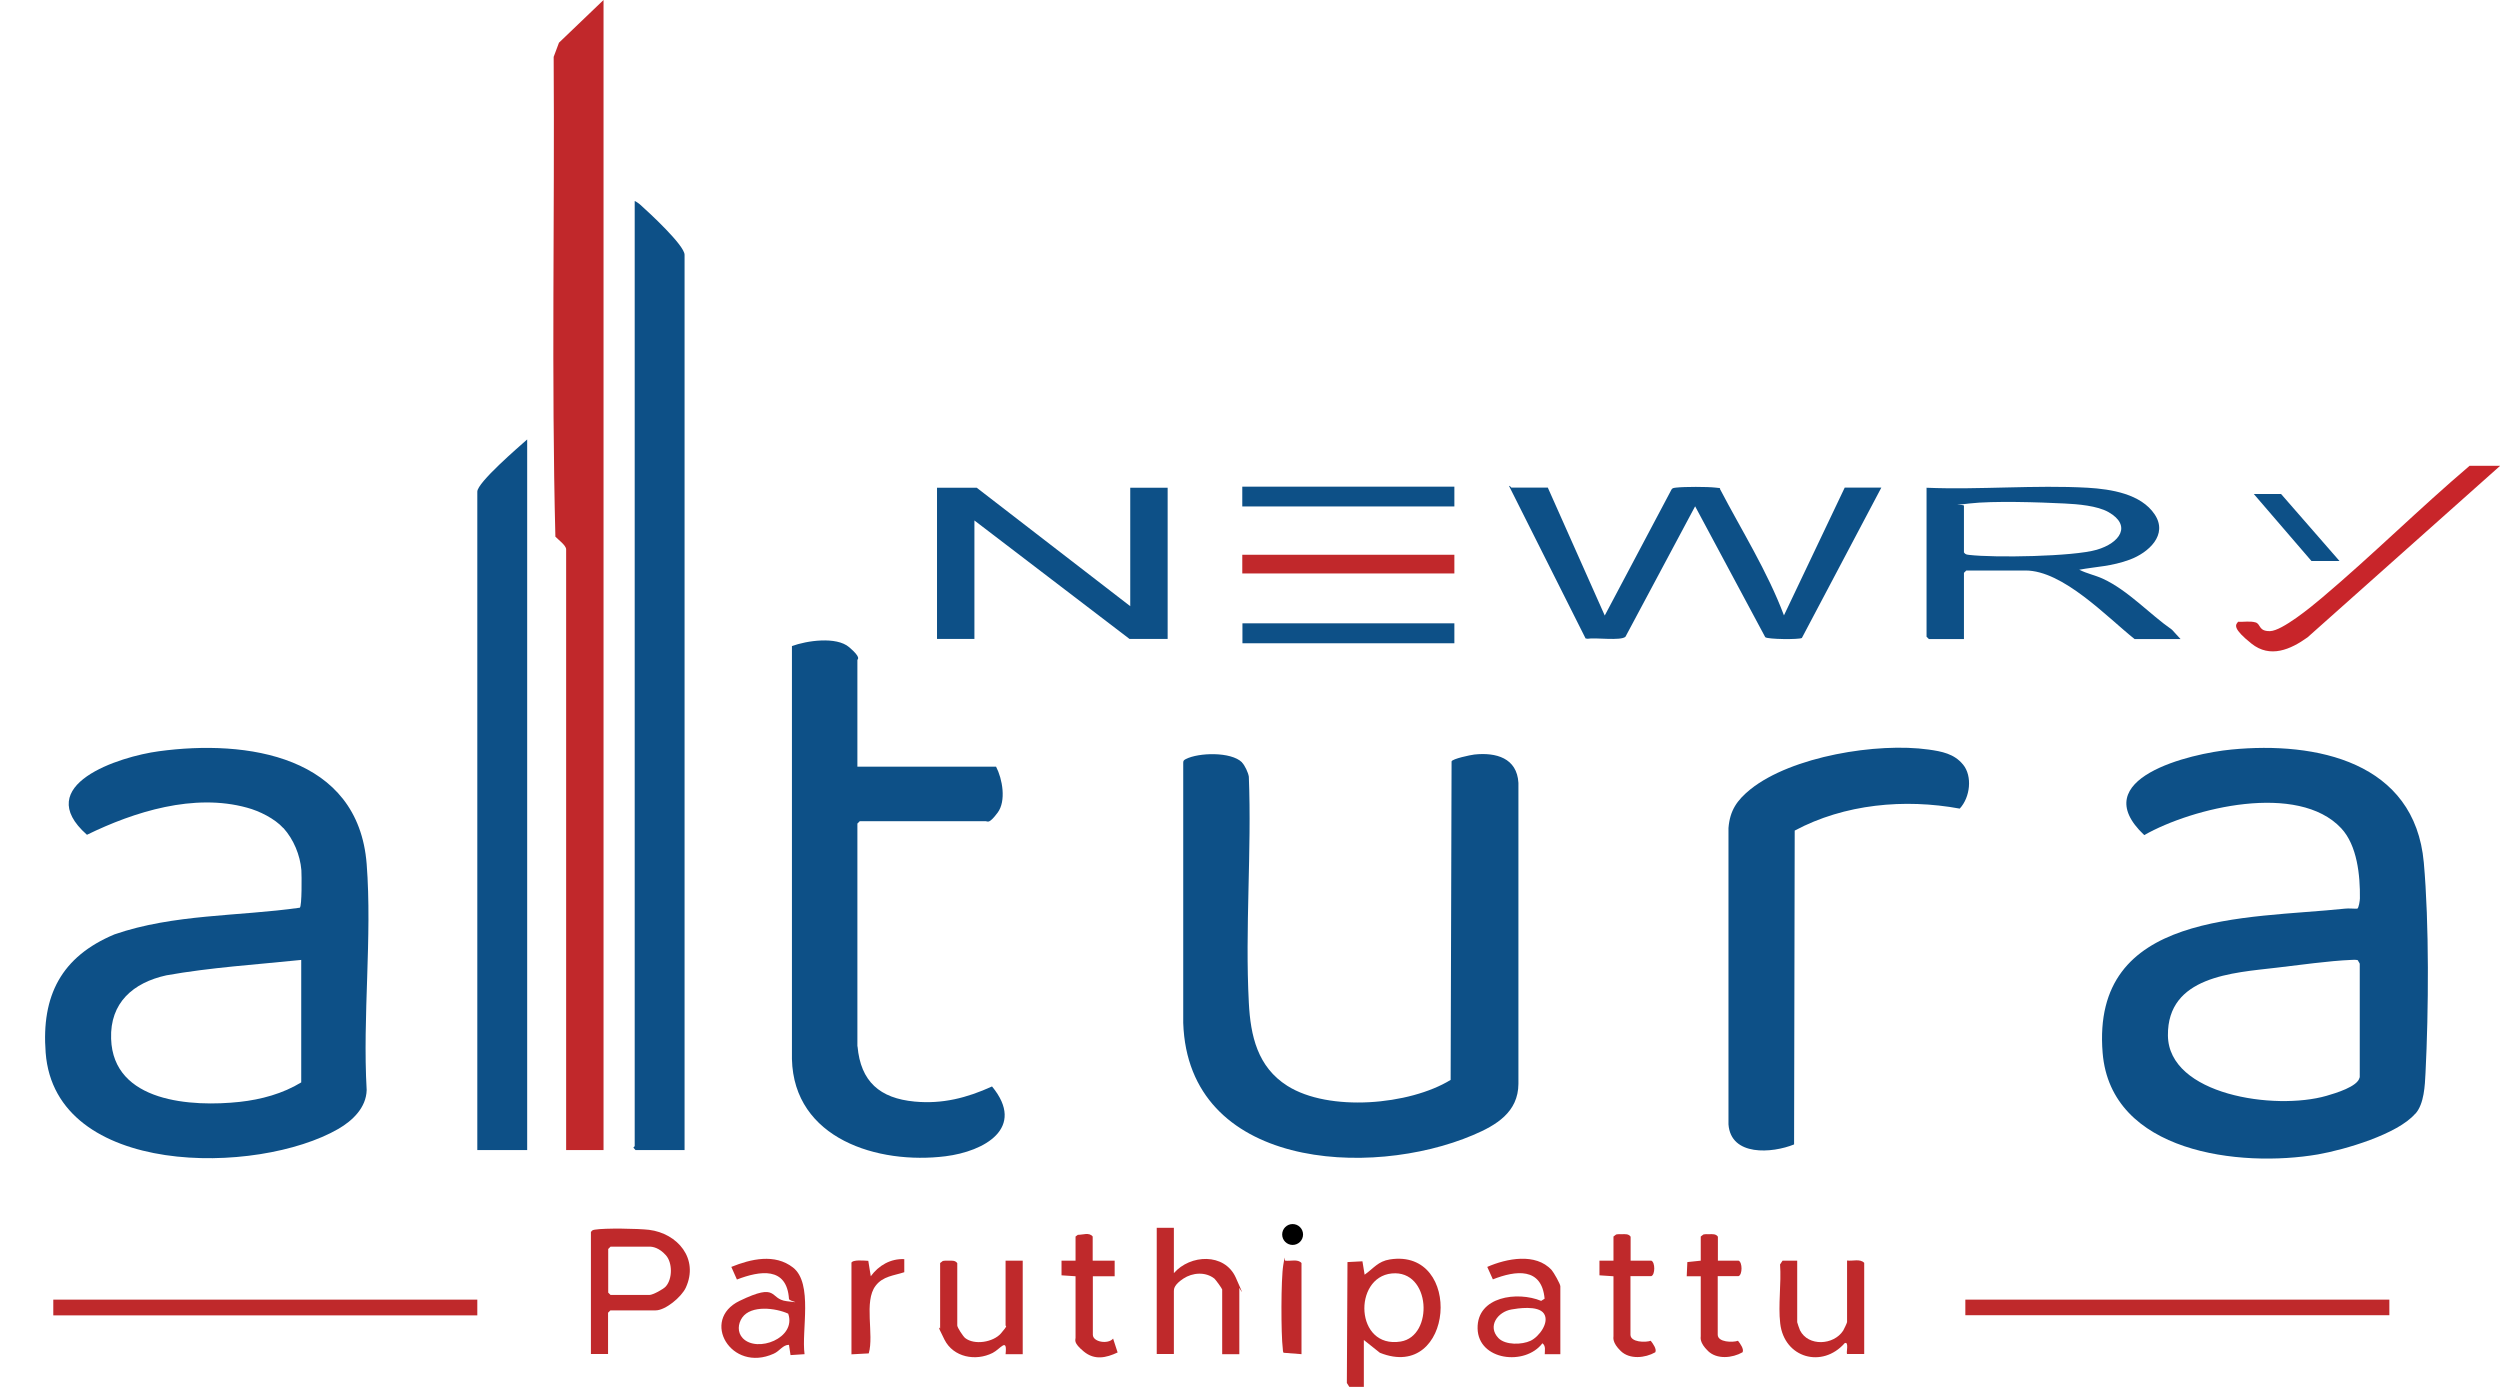
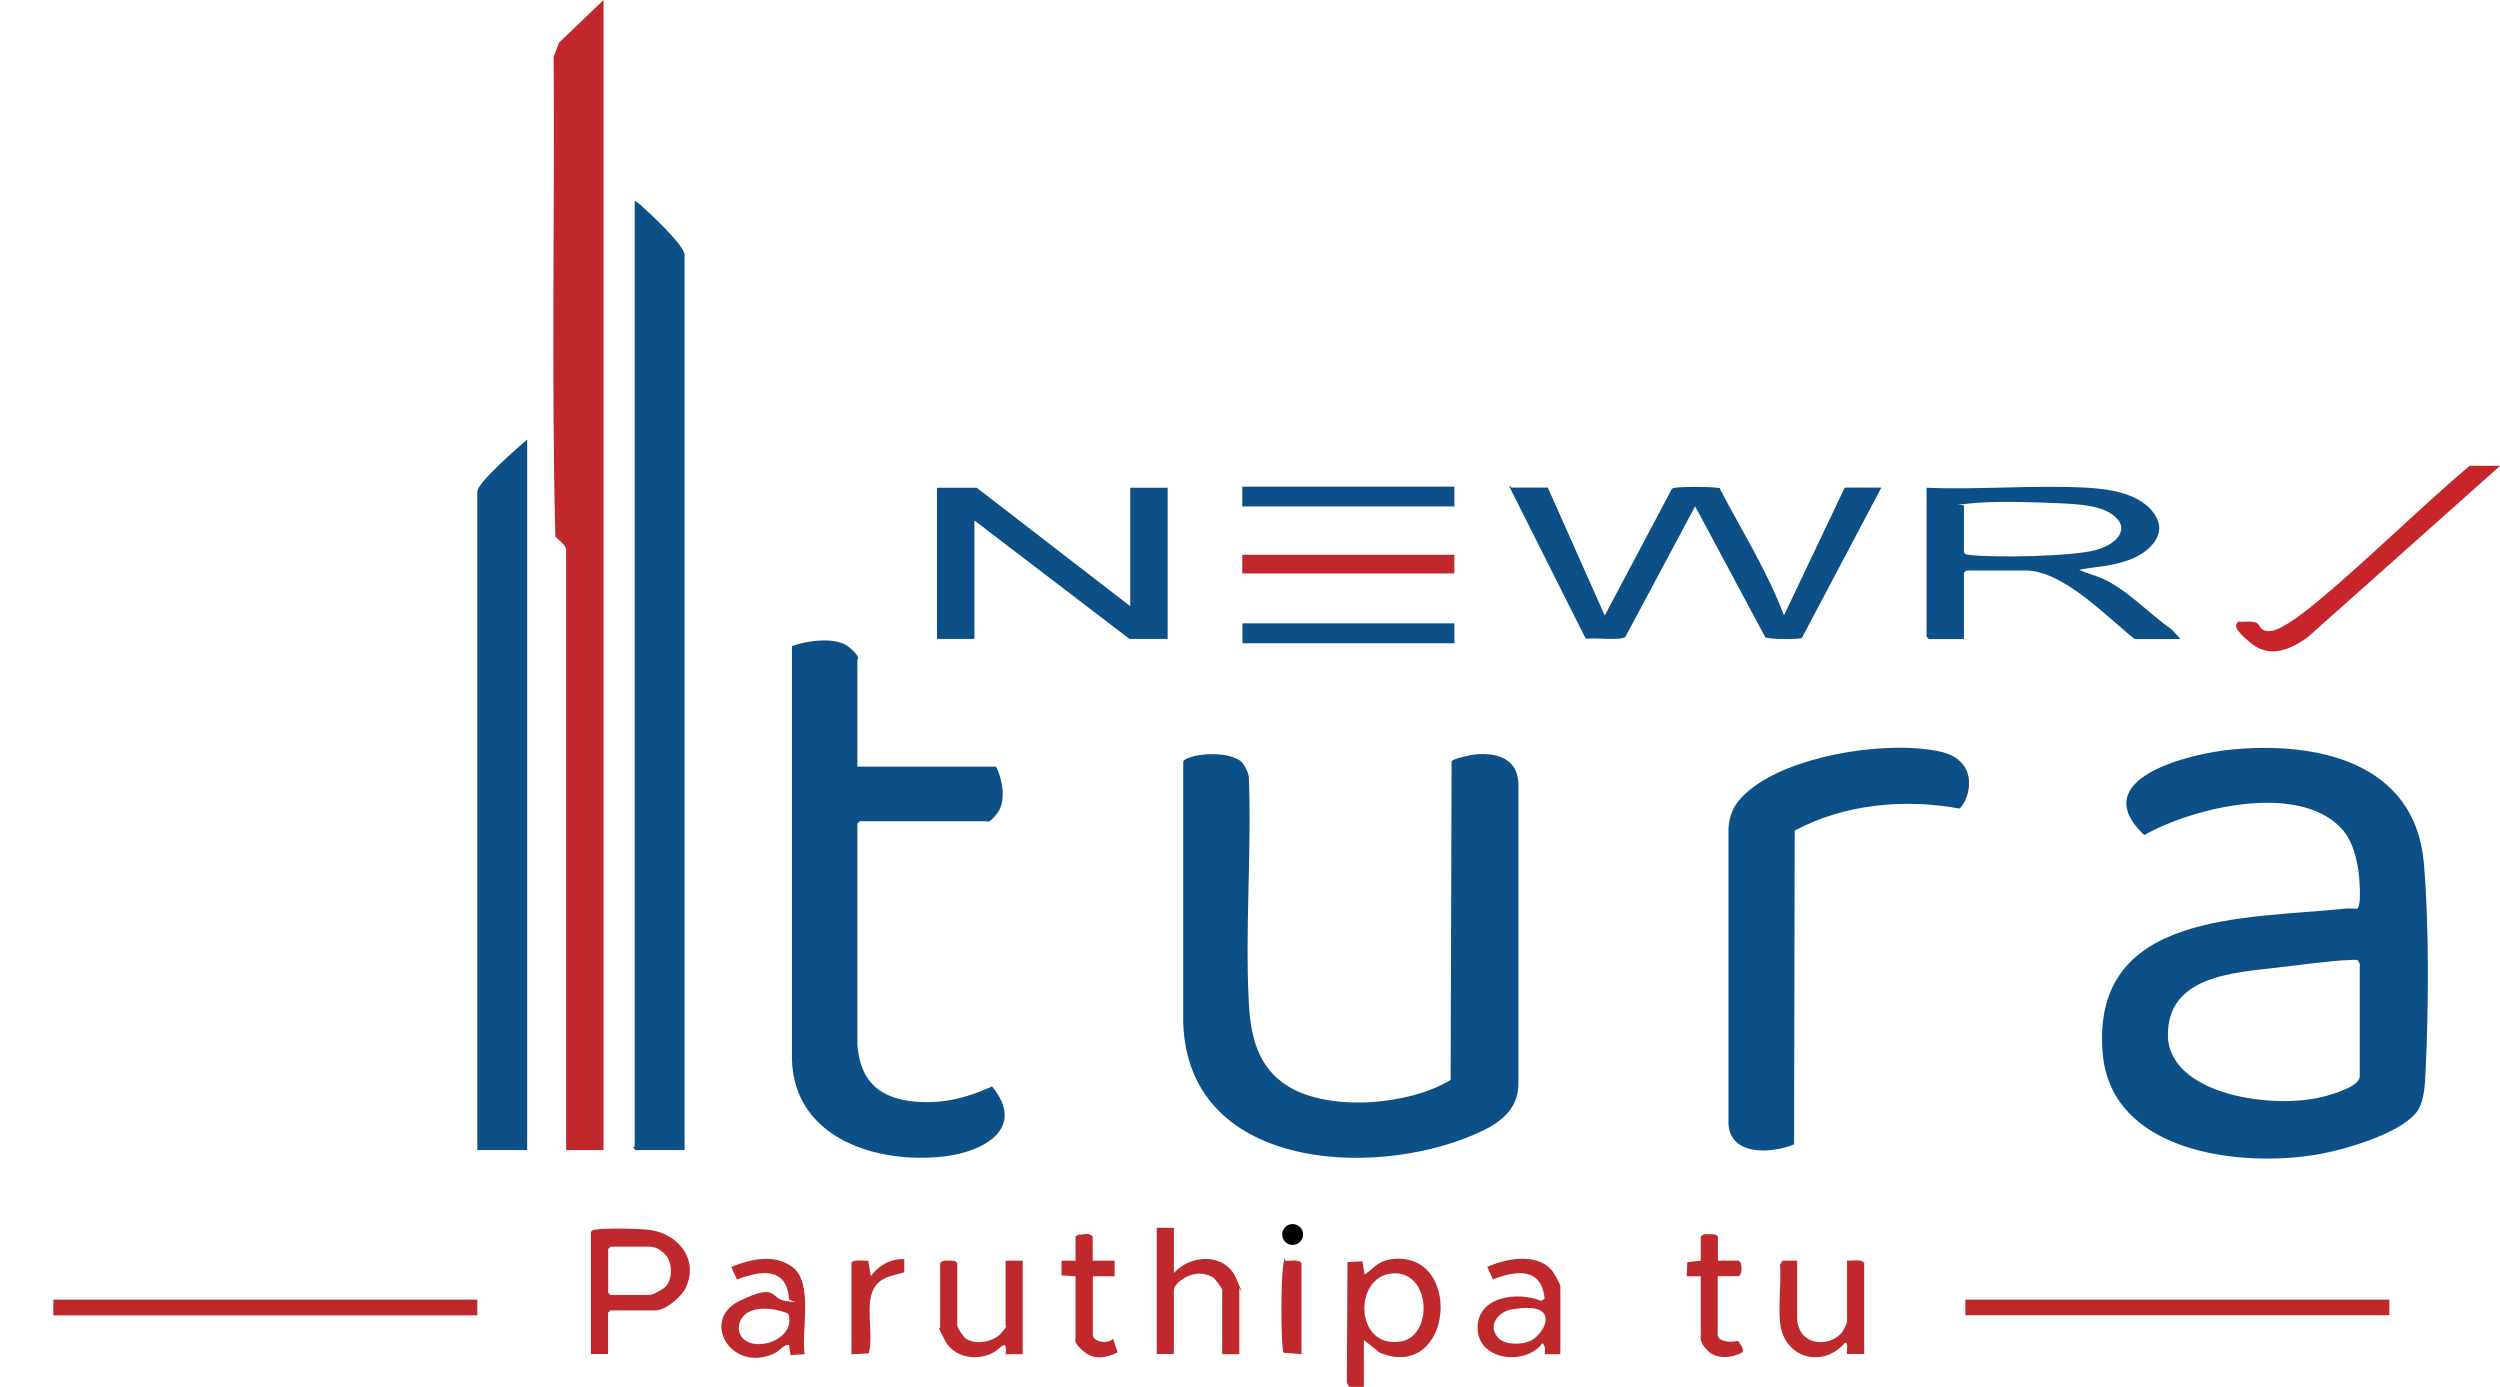
<svg xmlns="http://www.w3.org/2000/svg" id="Layer_1" version="1.1" viewBox="0 0 1604.3 890">
  <defs>
    <style>
      .st0 {
        fill: #0d5087;
      }

      .st1 {
        fill: #bf292b;
      }

      .st2 {
        fill: #c8252a;
      }

      .st3 {
        fill: #c1282b;
      }
    </style>
  </defs>
  <path class="st0" d="M797,489.3c1.8,1.8,4,6.5,4.4,9.1,1.9,47.8-2.5,97.5,0,145.1,1.1,21.3,5.6,41.2,24.7,53.3,26.7,16.9,78.4,12.4,104.8-3.8l.6-204.4c.6-1.7,12.1-4.1,14.6-4.4,13.9-1.5,27.4,2.2,28.3,18.2v193.1c-.1,18.2-14.2,26.6-29.1,32.9-66.1,28.1-182.9,21.5-186-72v-167c0-1.4.6-1.7,1.7-2.3,8.2-4.2,29-4.8,36,2.1Z" />
  <path class="st0" d="M550.3,671.5c2,22.6,14.3,33.3,36.6,35.4,17.9,1.7,33.7-2.4,49.7-9.7,22,26.7-5,41.7-29.9,44.8-43.2,5.4-97.3-11.1-98.5-62.4v-265c9.5-3.5,28.5-6.3,36.7.7s5.3,7.7,5.3,8.2v68.5h89c4.1,7.9,6.6,22,1,29.5s-6.3,5.5-7.5,5.5h-81l-1.5,1.5v143Z" />
-   <path class="st0" d="M181.8,531.4c-5.5-6.1-15.4-11-23.3-13.1-34-9.4-72.2,2.5-102.7,17.4-36.2-32,20.8-50.2,46.1-53.6,56.5-7.7,128,2.8,133.4,72.4,3.6,46.7-2.7,97.8,0,145-.3,11.3-9,19.6-18.1,24.9-51.9,30-181.9,31.2-187.9-48.9-2.8-36.5,10-61.6,44.2-75.9,38-13.1,79.4-11.5,118.9-17.1,1.4-1,1.2-20.9,1-24.1-.8-9.7-5-19.8-11.5-27ZM193.3,616c-28.9,3-58.1,4.8-86.6,9.9-21.2,4.7-36.2,17.5-35.4,40.7,1.3,41,52,43.8,82.5,40.5,13.8-1.5,27.7-5.3,39.5-12.5v-78.5Z" />
  <path class="st3" d="M387.3,738h-24v-385.5c0-2.5-5.2-6.3-6.9-8.1-2.6-102.3-.4-205.3-1.1-307.9l3.4-9.1L387.3,0v738Z" />
  <path class="st0" d="M407.3,129c.1-.2,3.2,1.9,3.6,2.4,5.5,4.9,28.4,26,28.4,32.1v574.5h-31.5l-1.3-1.5c0-.4.8-.8.8-1V129Z" />
  <path class="st0" d="M338.3,738h-32v-422.5c0-5.9,26.5-28.6,32-33.5v456Z" />
  <g>
    <path class="st0" d="M1549.9,714.7c-11.4,13.2-45.3,23.1-62.4,26.1-50,8.6-133-1-138.2-65.2-7.4-91,91.9-85.8,155.5-92.5,2.6-.3,5.3.1,7.9,0,1-.3,1.7-5.4,1.7-6.6.2-14.6-1.7-34-12-45-27.7-29.6-95.2-13.3-126.4,4.4-38.4-36.3,29.7-52.4,55.9-54.9,54.5-5.3,117.7,7.8,123.5,72.5,3.5,39.2,3.1,95.3,1.1,135-.4,8.2-.9,19.8-6.4,26.1ZM1514.3,691.5v-73c0-.4-1-1.6-1.2-2.3-1.4-.4-2.9-.3-4.3-.2-14.6.6-33.1,3.3-48,5-28,3.3-70,5.4-69.6,43.5s68.5,48.3,101.8,38.7c5.5-1.6,20.2-5.9,21.2-11.8Z" />
    <path class="st0" d="M1259.7,490.6c6.2,7.5,4.6,21.1-2.1,28.3-35.4-6.5-73.9-3-105.9,14.1l-.4,201.4c-14,5.7-40.6,7.8-42.1-12.9v-190.1c.9-11.4,5.5-17.9,14.1-24.9,26.5-21.2,81.4-30.1,114.3-25.5,8.5,1.2,16.4,2.7,22,9.5Z" />
  </g>
  <rect class="st1" x="1261.2" y="834" width="272.1" height="10" />
  <rect class="st1" x="34.2" y="834" width="272.1" height="10.1" />
  <path class="st0" d="M993.3,313l36.5,82,42.6-80.4c.7-1.6,1.9-1.5,3.3-1.7,5.3-.6,19.8-.6,25.1,0s2.2,0,3,1c14,26.8,30.3,52.6,41,81l39-82h23.5l-51,96.5c-1.8,1.1-22,.9-23.5-.5l-45-84-44.7,83.7c-2.9,2.8-19.5.4-24.3,1.3l-1.3-.2-49.1-97.8c.4-.5,1.3,1,1.5,1h23.5Z" />
  <polygon class="st0" points="626.8 313 725.3 389 725.3 313 749.3 313 749.3 410 724.8 410 625.3 334 625.3 410 601.3 410 601.3 313 626.8 313" />
  <path class="st0" d="M1236.3,313c34,1.4,69.6-1.9,103.5,0,14.9.9,34.1,3.9,42.9,17.1s-4.1,24.6-15.9,29-21.7,4.5-32.5,6.5c4.9,2.5,10.2,3.5,15.2,5.8,16.2,7.5,29.7,22.5,44.3,32.7l5.5,6h-29.5c-17.9-14.3-45.9-44-70-44h-38l-1.5,1.5v42.5h-22.5l-1.5-1.5v-95.5ZM1260.3,324.5v30c.9,1.4,2,1.4,3.4,1.6,16.2,1.9,66.7,1.1,81.8-3.3s22.5-15.6,7.7-24.1c-7.3-4.2-20-5.2-28.4-5.6-16.2-.8-45.7-1.8-61.1,0s-2.6.1-3.4,1.6Z" />
  <path class="st2" d="M1604.3,299l-123.5,110c-10.9,7.8-24,13.6-36,4s-10.5-12-8.5-14c3.6.2,7.6-.6,11.1.4s1.8,5.8,9.4,5.6,26.2-15.4,33.5-21.6c32.2-27.2,62.4-57.2,94.5-84.5h19.5Z" />
  <rect class="st0" x="797.2" y="312.3" width="136.1" height="12.7" />
  <rect class="st0" x="797.3" y="400" width="136" height="12.8" />
  <rect class="st3" x="797.2" y="356" width="136.1" height="12" />
-   <polygon class="st0" points="1501.3 360 1483.3 360 1446.3 317 1463.8 317 1501.3 360" />
  <path class="st1" d="M875.3,890h-9.4c0-.1-1.6-2.5-1.6-2.5l.4-77.6,9.6-.5,1.4,8.6c5.8-4.1,8.6-8.6,16.2-9.8,47.4-7.4,41.2,79-6.4,59.9l-10.3-8.2v30ZM893.1,817.2c-24.9,2.5-23.6,48.4,5.7,43.7,21.4-3.4,19.5-46.2-5.7-43.7Z" />
  <path class="st1" d="M379.3,790.5c.7-1.1,1.3-1.2,2.4-1.4,6.4-1.1,27.9-.7,34.8.1,18.4,2.3,32.1,18.6,23.6,37.1-2.7,5.9-13,14.6-19.4,14.6h-29l-1.5,1.5v26.5h-11v-78.5ZM391.8,800l-1.5,1.5v28l1.5,1.5h25c2.1,0,9-3.7,10.5-5.5,4.3-4.9,4.3-15.2,0-20s-8.4-5.5-10.5-5.5h-25Z" />
  <path class="st1" d="M753.3,788v29c10.5-12.1,32.5-13.1,39.7,2.8s2.3,6.4,2.3,6.7v42.5h-11v-41.5c0-.5-4.1-6.2-5-7-5.7-4.5-14-3.9-19.9,0s-6.1,6.6-6.1,7.9v40.5h-11v-81h11Z" />
  <path class="st1" d="M1001.3,869h-10c0-2.4.8-5.3-1.5-7-11.1,14.7-41.2,11.1-41.6-9.5-.4-20.6,25.6-24,40.8-17.7l2.2-1.4c-1.8-20.3-18.5-18.2-33.2-12.4l-3.6-8c12.3-5.4,31.1-9.2,41.3,2,1.3,1.4,5.6,9,5.6,10.4v43.5ZM961.6,858.7c4.5,4.6,15.1,4.3,20.6,1.7s12.3-11.8,8.6-17.4-17.4-3.3-20.8-2.7c-8.9,1.5-15.7,10.8-8.4,18.4Z" />
  <path class="st1" d="M508.9,813.4c13,10.2,5.3,40.6,7.4,55.6l-9,.6-1-6.6c-4,0-5.9,4-9.8,5.7-27.4,12.4-47.2-21.7-21.9-33.9s18.7-1.2,30.2.2,1.6.2,1.5-1.5c-1.4-20.8-18.6-18.1-33.4-12.4l-3.6-8.1c12.6-5.1,27.9-8.7,39.6.4ZM476.6,858.7c9.2,9.7,34.7,0,29.2-15.7-8.1-3.7-23.8-5.6-29.5,2.5-2.8,4-3.2,9.5.3,13.2Z" />
  <path class="st1" d="M1153.3,809v39.5c0,.3,1.5,4.6,1.8,5.2,5.3,10.5,21.6,9.6,27.7.2.5-.8,2.5-5,2.5-5.5v-39.5c3.6.5,8.4-1.3,11,1.5v58.5h-11c-.7-.7,1.4-8.2-1.5-7-14.4,16.4-38.8,9.6-41.4-12.6-1.4-11.9.8-25.8-.1-37.9l1.6-2.4h9.4Z" />
  <path class="st1" d="M645.3,809h11v60h-11c1.2-11.1-3.2-3.4-8.3-.8-10.9,5.5-25.2,2.8-30.9-8.5s-2.8-6.8-2.8-7.2v-42l1.7-1.3c1.3-.3,2.6-.2,3.8-.2,2,0,4.2-.3,5.5,1.6v40c0,1.3,3.7,6.9,5,8,6,4.8,18.1,2.7,23-2.9s3-4.7,3-5v-41.5Z" />
-   <path class="st1" d="M1046.3,809h13.4c2.5,1,2.5,9,0,9.9h-13.4v37.6c0,4.9,9.6,5.1,13,3.9,1.3,1.6,4.1,5.5,2.9,7.4-6.5,3.7-16.4,4.7-22.1-.8s-4.7-8.8-4.7-9.5v-38.5l-9-.6v-9.4s9,0,9,0v-15.5l1.7-1.3c1.3-.3,2.6-.2,3.8-.2,2,0,4.2-.3,5.5,1.6v15.5Z" />
  <path class="st1" d="M1102.3,809h13.4c2.5,1,2.5,9,0,9.9h-13.4v37.6c0,4.9,9.6,5.1,13,3.9,1.3,1.6,4.1,5.5,2.9,7.4-6.5,3.7-16.4,4.7-22.1-.8s-4.7-8.8-4.7-9.5v-38.5h-9s.4-9.1.4-9.1l8.6-.9v-15.5l1.7-1.3c1.3-.3,2.6-.2,3.8-.2,2,0,4.2-.3,5.5,1.6v15.5Z" />
  <path class="st1" d="M701.3,809h14v10h-14v37.5c0,4.8,9.9,6.3,13,2.5l2.9,8.9c-7.4,3.5-14.8,5.1-21.7-.6s-5.3-7.3-5.3-8.8v-39.5l-9-.6v-9.4s9,0,9,0v-15.5l1.5-1.1c3.1.1,7.2-1.8,9.5,1.1v15.5Z" />
  <path class="st1" d="M546.3,810.5c.7-2.4,8.5-1.5,10.9-1.4l1.6,9.9c5-6.9,12.7-11.4,21.5-11v8.4c-6.6,2.2-13.7,2.5-18.4,8.7-7.7,10-.9,31.3-4.4,43.4l-11.1.6v-58.5Z" />
  <path class="st1" d="M835.3,869l-11.6-.9c-.5-.7-.4-1.7-.5-2.5-1.2-9.3-1.2-45,.3-53.8s.4-2.5,1.4-2.8c3.4.4,7.9-1.2,10.3,1.5v58.5Z" />
  <circle cx="829.5" cy="792.2" r="6.7" />
</svg>